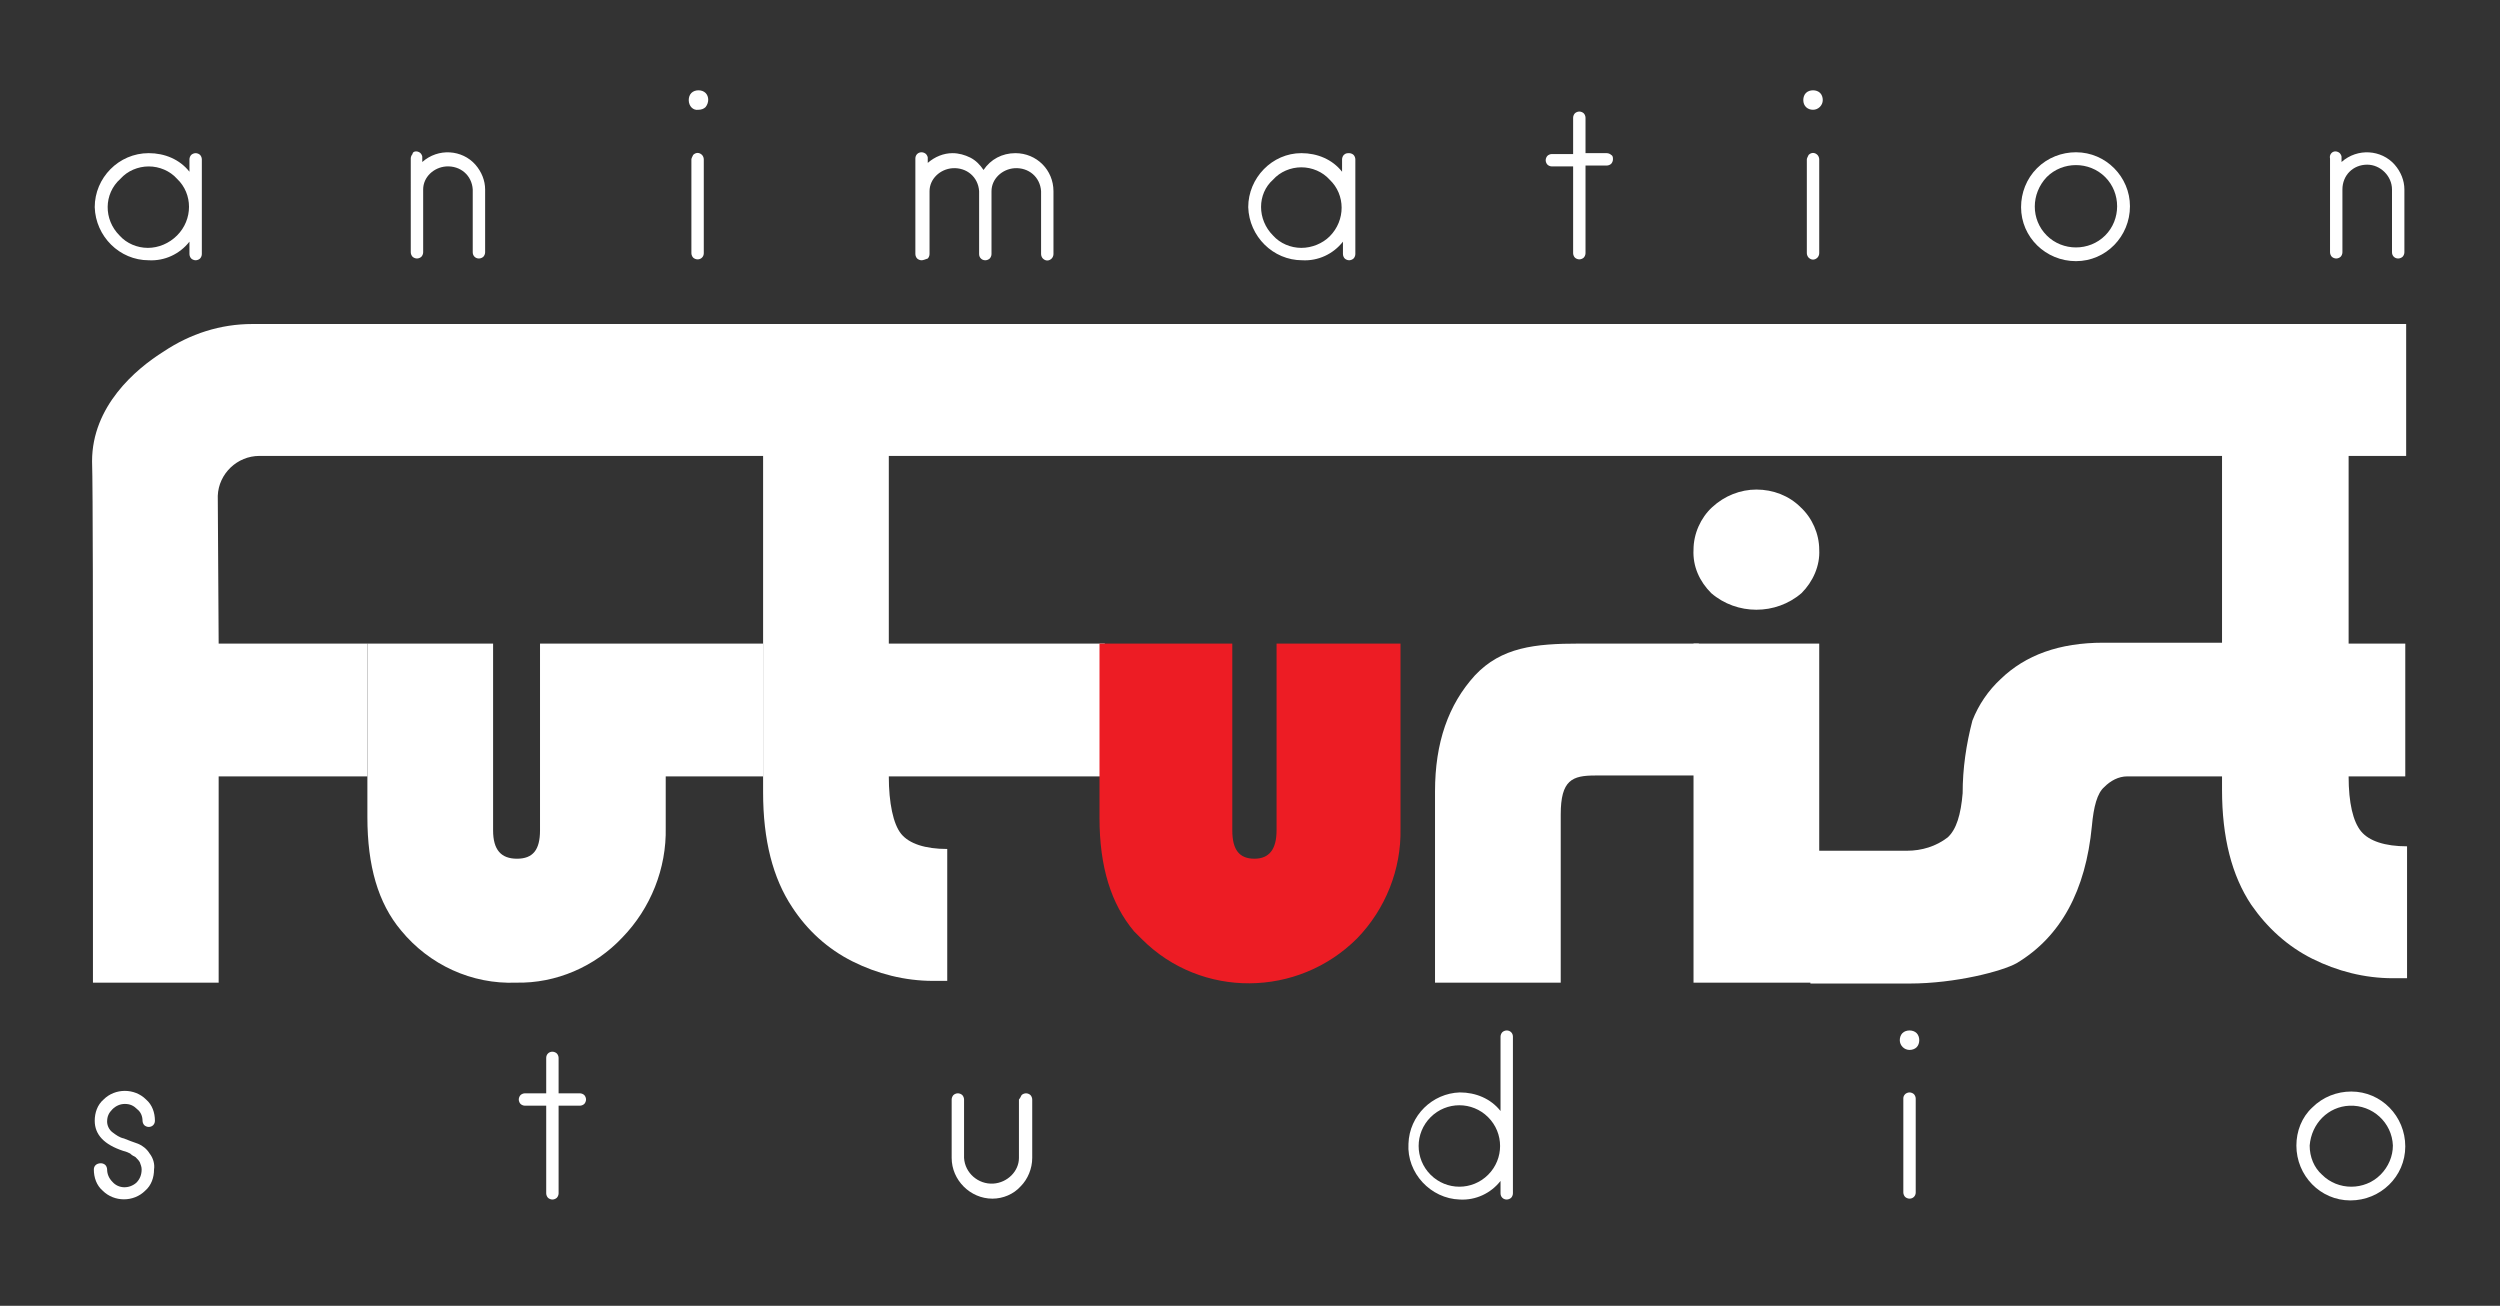
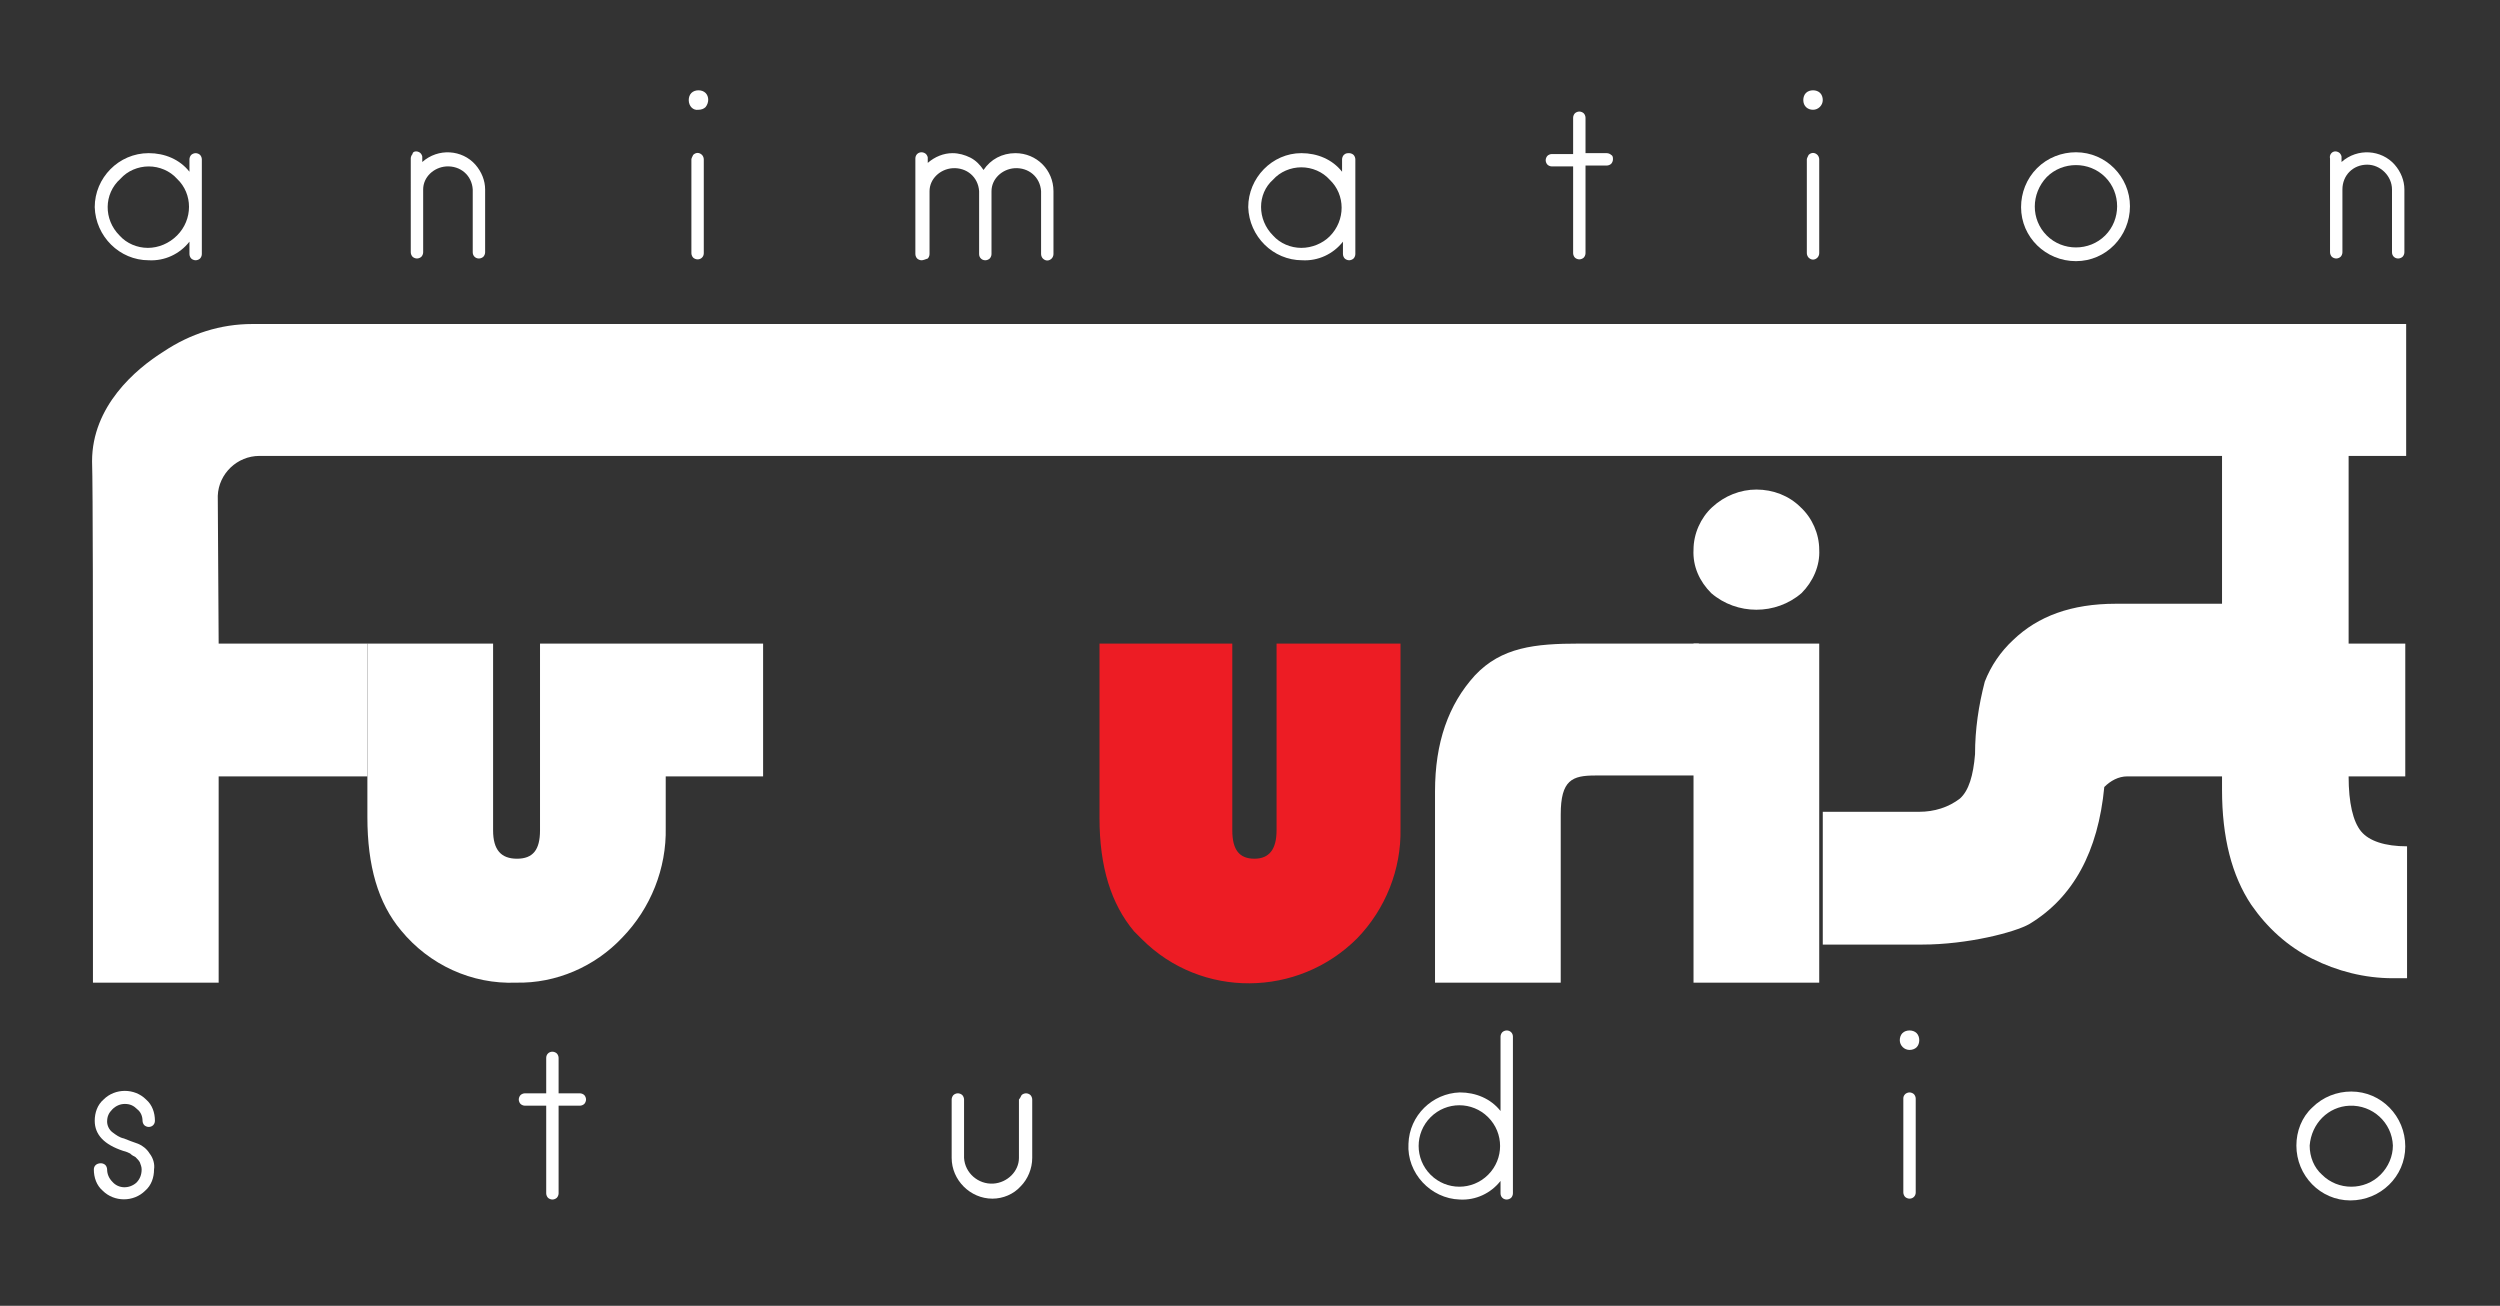
<svg xmlns="http://www.w3.org/2000/svg" version="1.1" id="Layer_1" x="0px" y="0px" viewBox="0 0 282.4 147.5" style="enable-background:new 0 0 282.4 147.5;" xml:space="preserve">
  <rect x="0" y="0" width="282.4" height="147.5" fill="#333333" stroke="none" />
  <style type="text/css">
	.st0{fill:#FFFFFF;}
	.st1{fill:#ED1C24;}
</style>
  <title>logologo_new</title>
  <g id="_Group_">
    <path id="_Compound_Path_" class="st0" d="M12.7,133.5c0.7,0.8,1.9,0.8,2.7,0.1c0.4-0.4,0.6-0.9,0.6-1.5c0-0.3-0.1-0.5-0.2-0.8   c-0.1-0.2-0.3-0.4-0.5-0.6c-0.2-0.1-0.4-0.2-0.6-0.4c-0.2-0.1-0.4-0.2-0.8-0.3c-2.1-0.7-3.2-1.8-3.2-3.4c0-0.9,0.3-1.8,1-2.4   c1.3-1.3,3.5-1.3,4.8,0c0,0,0,0,0,0c0.7,0.6,1,1.5,1,2.4c0,0.4-0.3,0.7-0.7,0.7c0,0,0,0,0,0c-0.2,0-0.4-0.1-0.5-0.2   c-0.1-0.1-0.2-0.3-0.2-0.5c0-0.5-0.2-1-0.6-1.3c-0.4-0.4-0.8-0.6-1.4-0.6c-0.5,0-1,0.2-1.4,0.6c-0.4,0.4-0.6,0.8-0.6,1.4   c0,0.4,0.2,0.9,0.6,1.2c0.4,0.3,0.8,0.6,1.3,0.7c0.5,0.2,1,0.4,1.6,0.6c0.5,0.2,1,0.6,1.3,1.1c0.4,0.5,0.6,1.2,0.5,1.8   c0,0.9-0.3,1.8-1,2.4c-1.3,1.3-3.5,1.3-4.8,0c0,0,0,0,0,0c-0.7-0.6-1-1.5-1-2.4c0-0.4,0.3-0.7,0.8-0.7c0.2,0,0.4,0.1,0.5,0.2   c0.1,0.1,0.2,0.3,0.2,0.5C12.1,132.6,12.3,133.1,12.7,133.5z" />
    <path id="_Compound_Path_2" class="st0" d="M61.7,124.9h-2.4c-0.2,0-0.4-0.1-0.5-0.2c-0.1-0.1-0.2-0.3-0.2-0.5   c0-0.2,0.1-0.4,0.2-0.5c0.1-0.1,0.3-0.2,0.5-0.2h2.4v-4c0-0.4,0.3-0.7,0.7-0.7c0,0,0,0,0,0c0.2,0,0.4,0.1,0.5,0.2   c0.1,0.1,0.2,0.3,0.2,0.5v4h2.4c0.2,0,0.4,0.1,0.5,0.2c0.1,0.1,0.2,0.3,0.2,0.5c0,0.2-0.1,0.4-0.2,0.5c-0.1,0.1-0.3,0.2-0.5,0.2   h-2.4v9.9c0,0.2-0.1,0.4-0.2,0.5c-0.1,0.1-0.3,0.2-0.5,0.2c-0.2,0-0.4-0.1-0.5-0.2c-0.1-0.1-0.2-0.3-0.2-0.5V124.9z" />
    <path id="_Compound_Path_3" class="st0" d="M115.4,123.7c0.1-0.1,0.3-0.2,0.5-0.2c0.2,0,0.4,0.1,0.5,0.2c0.1,0.1,0.2,0.3,0.2,0.5   v6.6c0,1.2-0.5,2.4-1.3,3.2c-0.8,0.9-2,1.4-3.2,1.4c-2.5,0-4.6-2.1-4.6-4.6v-6.6c0-0.2,0.1-0.4,0.2-0.5c0.1-0.1,0.3-0.2,0.5-0.2   c0.2,0,0.4,0.1,0.5,0.2c0.1,0.1,0.2,0.3,0.2,0.5v6.6c0.1,1.7,1.6,3,3.3,2.9c1.6-0.1,2.9-1.4,2.9-2.9v-6.6   C115.2,124.1,115.3,123.9,115.4,123.7z" />
    <path id="_Compound_Path_4" class="st0" d="M170.2,116.4c0.4,0,0.7,0.3,0.7,0.7l0,0v17.7c0,0.2-0.1,0.4-0.2,0.5   c-0.1,0.1-0.3,0.2-0.5,0.2c-0.4,0-0.7-0.3-0.7-0.7c0,0,0,0,0,0v-1.4c-1.1,1.4-2.8,2.2-4.6,2.1c-3.3-0.1-6-3-5.8-6.3   c0.1-3.2,2.7-5.7,5.8-5.8c1.8,0,3.5,0.7,4.6,2.1v-8.4c0-0.2,0.1-0.4,0.2-0.5C169.8,116.5,170,116.4,170.2,116.4z M161.6,132.7   c1.8,1.8,4.7,1.8,6.5,0c1.8-1.8,1.8-4.7,0-6.5c-1.8-1.8-4.7-1.8-6.5,0c0,0,0,0,0,0C159.8,128,159.8,130.9,161.6,132.7z" />
    <path id="_Compound_Path_5" class="st0" d="M214.6,117.5c0-0.3,0.1-0.6,0.3-0.8c0.2-0.2,0.5-0.3,0.8-0.3c0.3,0,0.6,0.1,0.8,0.3   c0.2,0.2,0.3,0.5,0.3,0.8c0,0.3-0.1,0.6-0.3,0.8c-0.2,0.2-0.5,0.3-0.8,0.3C215.1,118.6,214.6,118.1,214.6,117.5L214.6,117.5z    M215.2,123.6c0.1-0.1,0.3-0.2,0.5-0.2c0.2,0,0.4,0.1,0.5,0.2c0.1,0.1,0.2,0.3,0.2,0.5v10.6c0,0.4-0.3,0.7-0.7,0.7c0,0,0,0,0,0   c-0.2,0-0.4-0.1-0.5-0.2c-0.1-0.1-0.2-0.3-0.2-0.5v-10.6C215,124,215,123.8,215.2,123.6z" />
    <path id="_Compound_Path_6" class="st0" d="M265.6,123.3c3.4,0,6.1,2.8,6.1,6.2c0,3.4-2.8,6.1-6.2,6.1c-3.4,0-6.1-2.8-6.1-6.2   c0-1.6,0.6-3.2,1.8-4.3C262.4,123.9,264,123.3,265.6,123.3z M262.3,132.7c1.8,1.8,4.8,1.8,6.6,0c0.9-0.9,1.4-2.1,1.4-3.3   c-0.1-2.6-2.3-4.6-4.9-4.5c-2.4,0.1-4.3,2-4.5,4.5C260.9,130.7,261.4,131.9,262.3,132.7z" />
  </g>
  <g id="_Group_2">
    <path id="_Compound_Path_7" class="st0" d="M41.5,72.7v15H24.7v23.3H10.5V77.9c0-3.6,0-23.3-0.1-25.8c0-6.2,4.9-10.4,8.1-12.4   c3-2,6.4-3.1,10-3.1h243.3v14.9c-0.3,0-242.3,0-242.5,0c-2.5,0-4.6,2-4.7,4.5c0,1.6,0.1,16.7,0.1,16.7L41.5,72.7z" />
    <path id="_Compound_Path_8" class="st0" d="M41.5,72.7h14.2v21.1c0,2.2,0.9,3.2,2.7,3.2S61,96,61,93.8V72.7h25.2v15H75.2v5.8   c0.1,4.6-1.7,9.1-4.9,12.4c-3.1,3.3-7.5,5.2-12,5.1c-5,0.2-9.8-2-13-5.9c-2.6-3.1-3.8-7.3-3.8-12.8L41.5,72.7z" />
-     <path id="_Compound_Path_9" class="st0" d="M100.4,50.5v22.2h24.4v15h-24.4c0,3,0.5,5.4,1.4,6.5s2.7,1.7,5.2,1.7v14.9   c-0.7,0-1.3,0-1.6,0c-3.2,0-6.3-0.8-9.1-2.2c-2.8-1.4-5.1-3.5-6.8-6.1c-2.2-3.3-3.3-7.6-3.3-13V50.5H100.4z" />
    <path id="_Compound_Path_10" class="st1" d="M124.2,72.7h15v21.1c0,2.2,0.8,3.2,2.5,3.2c1.7,0,2.5-1.1,2.5-3.2V72.7h14v20.9   c0.1,4.6-1.7,9.1-4.9,12.4c-6.7,6.7-17.6,6.8-24.3,0.1c-0.3-0.3-0.6-0.6-0.9-0.9c-2.6-3.1-3.9-7.3-3.9-12.8L124.2,72.7z" />
    <path id="_Compound_Path_11" class="st0" d="M191.9,72.7v14.9h-11.7c-2.6,0-3.9,0.5-3.9,4.4v19h-14.2V89.4c0-5.5,1.5-9.8,4.5-13.1   c3-3.2,6.8-3.6,11.8-3.6L191.9,72.7z" />
    <path id="_Compound_Path_12" class="st0" d="M205.5,72.7v38.3h-14.2V72.7H205.5z M198.4,55.3c1.9,0,3.7,0.7,5,2   c1.3,1.2,2.1,3,2.1,4.8c0.1,1.8-0.7,3.6-2,4.9c-2.9,2.5-7.3,2.5-10.2,0c-1.3-1.3-2.1-3-2-4.9c0-1.8,0.8-3.6,2.1-4.8   C194.8,56,196.6,55.3,198.4,55.3z" />
-     <path id="_Compound_Path_13" class="st0" d="M251.8,72.7v15h-11.5c-1,0-1.9,0.5-2.6,1.2c-0.8,0.7-1.2,2.2-1.4,4.4   c-0.7,7.3-3.5,12.5-8.5,15.5c-1.6,0.9-6.9,2.3-12.1,2.3h-9.2h-2v-15h0.6c1.4,0,6.5,0,10.3,0c1.7,0,3.3-0.5,4.6-1.5   c1-0.9,1.5-2.6,1.7-5c0-2.8,0.4-5.5,1.1-8.2c0.7-1.8,1.8-3.4,3.2-4.7c2.8-2.7,6.6-4.1,11.6-4.1H251.8z" />
+     <path id="_Compound_Path_13" class="st0" d="M251.8,72.7v15h-11.5c-1,0-1.9,0.5-2.6,1.2c-0.7,7.3-3.5,12.5-8.5,15.5c-1.6,0.9-6.9,2.3-12.1,2.3h-9.2h-2v-15h0.6c1.4,0,6.5,0,10.3,0c1.7,0,3.3-0.5,4.6-1.5   c1-0.9,1.5-2.6,1.7-5c0-2.8,0.4-5.5,1.1-8.2c0.7-1.8,1.8-3.4,3.2-4.7c2.8-2.7,6.6-4.1,11.6-4.1H251.8z" />
    <path id="_Compound_Path_14" class="st0" d="M265.3,50.2v22.5h6.4v15h-6.4c0,3,0.5,5.1,1.4,6.2c0.9,1.1,2.7,1.7,5.2,1.7v14.9   c-0.7,0-1.3,0-1.6,0c-3.2,0-6.3-0.8-9.1-2.2c-2.8-1.4-5.1-3.5-6.9-6.1c-2.2-3.3-3.3-7.6-3.3-13v-39H265.3z" />
  </g>
  <g id="_Group_3">
    <path id="_Compound_Path_15" class="st0" d="M22.1,17.3c0.2,0,0.4,0.1,0.5,0.2c0.1,0.1,0.2,0.3,0.2,0.5v10.7c0,0.2-0.1,0.4-0.2,0.5   c-0.1,0.1-0.3,0.2-0.5,0.2c-0.2,0-0.4-0.1-0.5-0.2c-0.1-0.1-0.2-0.3-0.2-0.5v-1.4c-1.1,1.4-2.8,2.2-4.6,2.1c-3.3,0-6-2.7-6.1-6   c0-3.3,2.7-6.1,6.1-6.1c1.8,0,3.5,0.7,4.6,2.1V18c0-0.2,0.1-0.4,0.2-0.5C21.7,17.4,21.9,17.3,22.1,17.3z M13.5,26.6   c0.8,0.9,2,1.4,3.2,1.4c1.2,0,2.4-0.5,3.3-1.4c1.8-1.8,1.8-4.7,0-6.4c0,0,0,0,0,0c-0.8-0.9-2-1.4-3.2-1.4c-1.2,0-2.4,0.5-3.2,1.4   C11.7,21.9,11.7,24.8,13.5,26.6L13.5,26.6z" />
    <path id="_Compound_Path_16" class="st0" d="M47,17.1c0.2,0,0.4,0.1,0.5,0.2c0.1,0.1,0.2,0.3,0.2,0.4c0,0.1,0,0.3,0,0.6   c1.8-1.6,4.5-1.4,6,0.3c0.7,0.8,1.1,1.8,1.1,2.8v7.1c0,0.2-0.1,0.4-0.2,0.5c-0.1,0.1-0.3,0.2-0.5,0.2c-0.4,0-0.7-0.3-0.7-0.7l0,0   v-7.1c-0.1-1.6-1.4-2.7-3-2.6c-1.4,0.1-2.6,1.2-2.6,2.6c0,0,0,0.1,0,0.1c0,0,0,0.1,0,0.1v6.9c0,0.2-0.1,0.4-0.2,0.5   c-0.1,0.1-0.3,0.2-0.5,0.2c-0.2,0-0.4-0.1-0.5-0.2c-0.1-0.1-0.2-0.3-0.2-0.5V17.9c0-0.2,0.1-0.4,0.2-0.5   C46.6,17.2,46.8,17.1,47,17.1z" />
    <path id="_Compound_Path_17" class="st0" d="M77.8,11.3c0-0.3,0.1-0.6,0.3-0.8c0.2-0.2,0.5-0.3,0.8-0.3c0.3,0,0.6,0.1,0.8,0.3   c0.4,0.4,0.4,1.1,0,1.6c-0.2,0.2-0.5,0.3-0.8,0.3C78.3,12.5,77.8,12,77.8,11.3C77.8,11.4,77.8,11.4,77.8,11.3z M78.3,17.5   c0.3-0.3,0.7-0.3,1,0c0,0,0,0,0,0c0.1,0.1,0.2,0.3,0.2,0.5v10.6c0,0.4-0.3,0.7-0.7,0.7c-0.2,0-0.4-0.1-0.5-0.2   c-0.1-0.1-0.2-0.3-0.2-0.5V18C78.1,17.9,78.2,17.7,78.3,17.5z" />
    <path id="_Compound_Path_18" class="st0" d="M104.1,29.4c-0.2,0-0.4-0.1-0.5-0.2c-0.1-0.1-0.2-0.3-0.2-0.5V17.9   c0-0.4,0.3-0.7,0.7-0.7c0,0,0,0,0,0c0.2,0,0.4,0.1,0.5,0.2c0.1,0.1,0.2,0.3,0.2,0.4c0,0.1,0,0.3,0,0.6c0.8-0.7,1.8-1.1,2.8-1.1   c0.7,0,1.4,0.2,2,0.5c0.6,0.3,1.1,0.8,1.5,1.4c0.8-1.2,2.1-1.9,3.6-1.9c2.4,0,4.3,1.9,4.3,4.3v7.1c0,0.2-0.1,0.4-0.2,0.5   c-0.3,0.3-0.7,0.3-1,0c-0.1-0.1-0.2-0.3-0.2-0.5v-7.1c-0.1-1.6-1.4-2.7-3-2.6c-1.4,0.1-2.6,1.2-2.6,2.6v7.1c0,0.2-0.1,0.4-0.2,0.5   c-0.1,0.1-0.3,0.2-0.5,0.2c-0.4,0-0.7-0.3-0.7-0.7l0,0v-7.1c-0.1-1.6-1.4-2.7-3-2.6c-1.4,0.1-2.6,1.2-2.6,2.6c0,0,0,0.1,0,0.1   c0,0,0,0.1,0,0.1v6.9c0,0.2-0.1,0.4-0.2,0.5C104.5,29.3,104.3,29.4,104.1,29.4z" />
    <path id="_Compound_Path_19" class="st0" d="M152.4,17.3c0.2,0,0.4,0.1,0.5,0.2c0.1,0.1,0.2,0.3,0.2,0.5v10.7   c0,0.2-0.1,0.4-0.2,0.5c-0.1,0.1-0.3,0.2-0.5,0.2c-0.2,0-0.4-0.1-0.5-0.2c-0.1-0.1-0.2-0.3-0.2-0.5v-1.4c-1.1,1.4-2.8,2.2-4.6,2.1   c-3.3,0-6-2.7-6.1-6c0-3.3,2.7-6.1,6-6.1c1.8,0,3.5,0.7,4.6,2.1V18c0-0.2,0.1-0.4,0.2-0.5C152,17.3,152.2,17.3,152.4,17.3z    M143.8,26.6c0.8,0.9,2,1.4,3.2,1.4c1.2,0,2.4-0.5,3.2-1.3c1.8-1.8,1.8-4.7,0-6.4c0,0,0,0,0,0c-0.8-0.9-2-1.4-3.2-1.4   c-1.2,0-2.4,0.5-3.2,1.4C142,21.9,142,24.8,143.8,26.6L143.8,26.6z" />
    <path id="_Compound_Path_20" class="st0" d="M177.7,18.8h-2.4c-0.2,0-0.4-0.1-0.5-0.2c-0.1-0.1-0.2-0.3-0.2-0.5   c0-0.2,0.1-0.4,0.2-0.5c0.1-0.1,0.3-0.2,0.5-0.2h2.4v-4.1c0-0.2,0.1-0.4,0.2-0.5c0.1-0.1,0.3-0.2,0.5-0.2c0.2,0,0.4,0.1,0.5,0.2   c0.1,0.1,0.2,0.3,0.2,0.5v4h2.4c0.2,0,0.4,0.1,0.5,0.2c0.2,0.1,0.2,0.3,0.2,0.5c0,0.2-0.1,0.4-0.2,0.5c-0.1,0.1-0.3,0.2-0.5,0.2   h-2.4v9.9c0,0.2-0.1,0.4-0.2,0.5c-0.1,0.1-0.3,0.2-0.5,0.2c-0.2,0-0.4-0.1-0.5-0.2c-0.1-0.1-0.2-0.3-0.2-0.5V18.8z" />
    <path id="_Compound_Path_21" class="st0" d="M203.7,11.3c0-0.3,0.1-0.6,0.3-0.8c0.2-0.2,0.5-0.3,0.8-0.3c0.3,0,0.6,0.1,0.8,0.3   c0.2,0.2,0.3,0.5,0.3,0.8c0,0.6-0.5,1.1-1.1,1.1c0,0,0,0,0,0C204.2,12.4,203.7,12,203.7,11.3L203.7,11.3z M204.3,17.5   c0.3-0.3,0.7-0.3,1,0c0,0,0,0,0,0c0.1,0.1,0.2,0.3,0.2,0.5v10.6c0,0.2-0.1,0.4-0.2,0.5c-0.3,0.3-0.7,0.3-1,0   c-0.1-0.1-0.2-0.3-0.2-0.5V18C204.1,17.9,204.2,17.7,204.3,17.5L204.3,17.5z" />
    <path id="_Compound_Path_22" class="st0" d="M234.5,17.2c3.4,0,6.1,2.8,6.1,6.1c0,3.4-2.7,6.2-6.1,6.2s-6.2-2.7-6.2-6.1   c0-1.6,0.6-3.2,1.8-4.4C231.3,17.8,232.9,17.2,234.5,17.2z M231.2,26.6c1.8,1.8,4.8,1.8,6.6,0c1.8-1.8,1.8-4.8,0-6.6   s-4.8-1.8-6.6,0C229.4,21.9,229.4,24.8,231.2,26.6L231.2,26.6z" />
    <path id="_Compound_Path_23" class="st0" d="M263.8,17.1c0.2,0,0.4,0.1,0.5,0.2c0.1,0.1,0.2,0.3,0.2,0.4c0,0.1,0,0.3,0,0.6   c1.8-1.6,4.5-1.4,6,0.3c0.7,0.8,1.1,1.8,1.1,2.8v7.1c0,0.2-0.1,0.4-0.2,0.5c-0.1,0.1-0.3,0.2-0.5,0.2c-0.4,0-0.7-0.3-0.7-0.7l0,0   v-7.1c0-1.5-1.3-2.8-2.8-2.8c-1.6,0-2.8,1.2-2.8,2.8c0,0,0,0.1,0,0.1c0,0,0,0.1,0,0.1v6.9c0,0.2-0.1,0.4-0.2,0.5   c-0.1,0.1-0.3,0.2-0.5,0.2c-0.2,0-0.4-0.1-0.5-0.2c-0.1-0.1-0.2-0.3-0.2-0.5V17.9C263.1,17.5,263.4,17.1,263.8,17.1   C263.8,17.1,263.8,17.1,263.8,17.1L263.8,17.1z" />
  </g>
</svg>